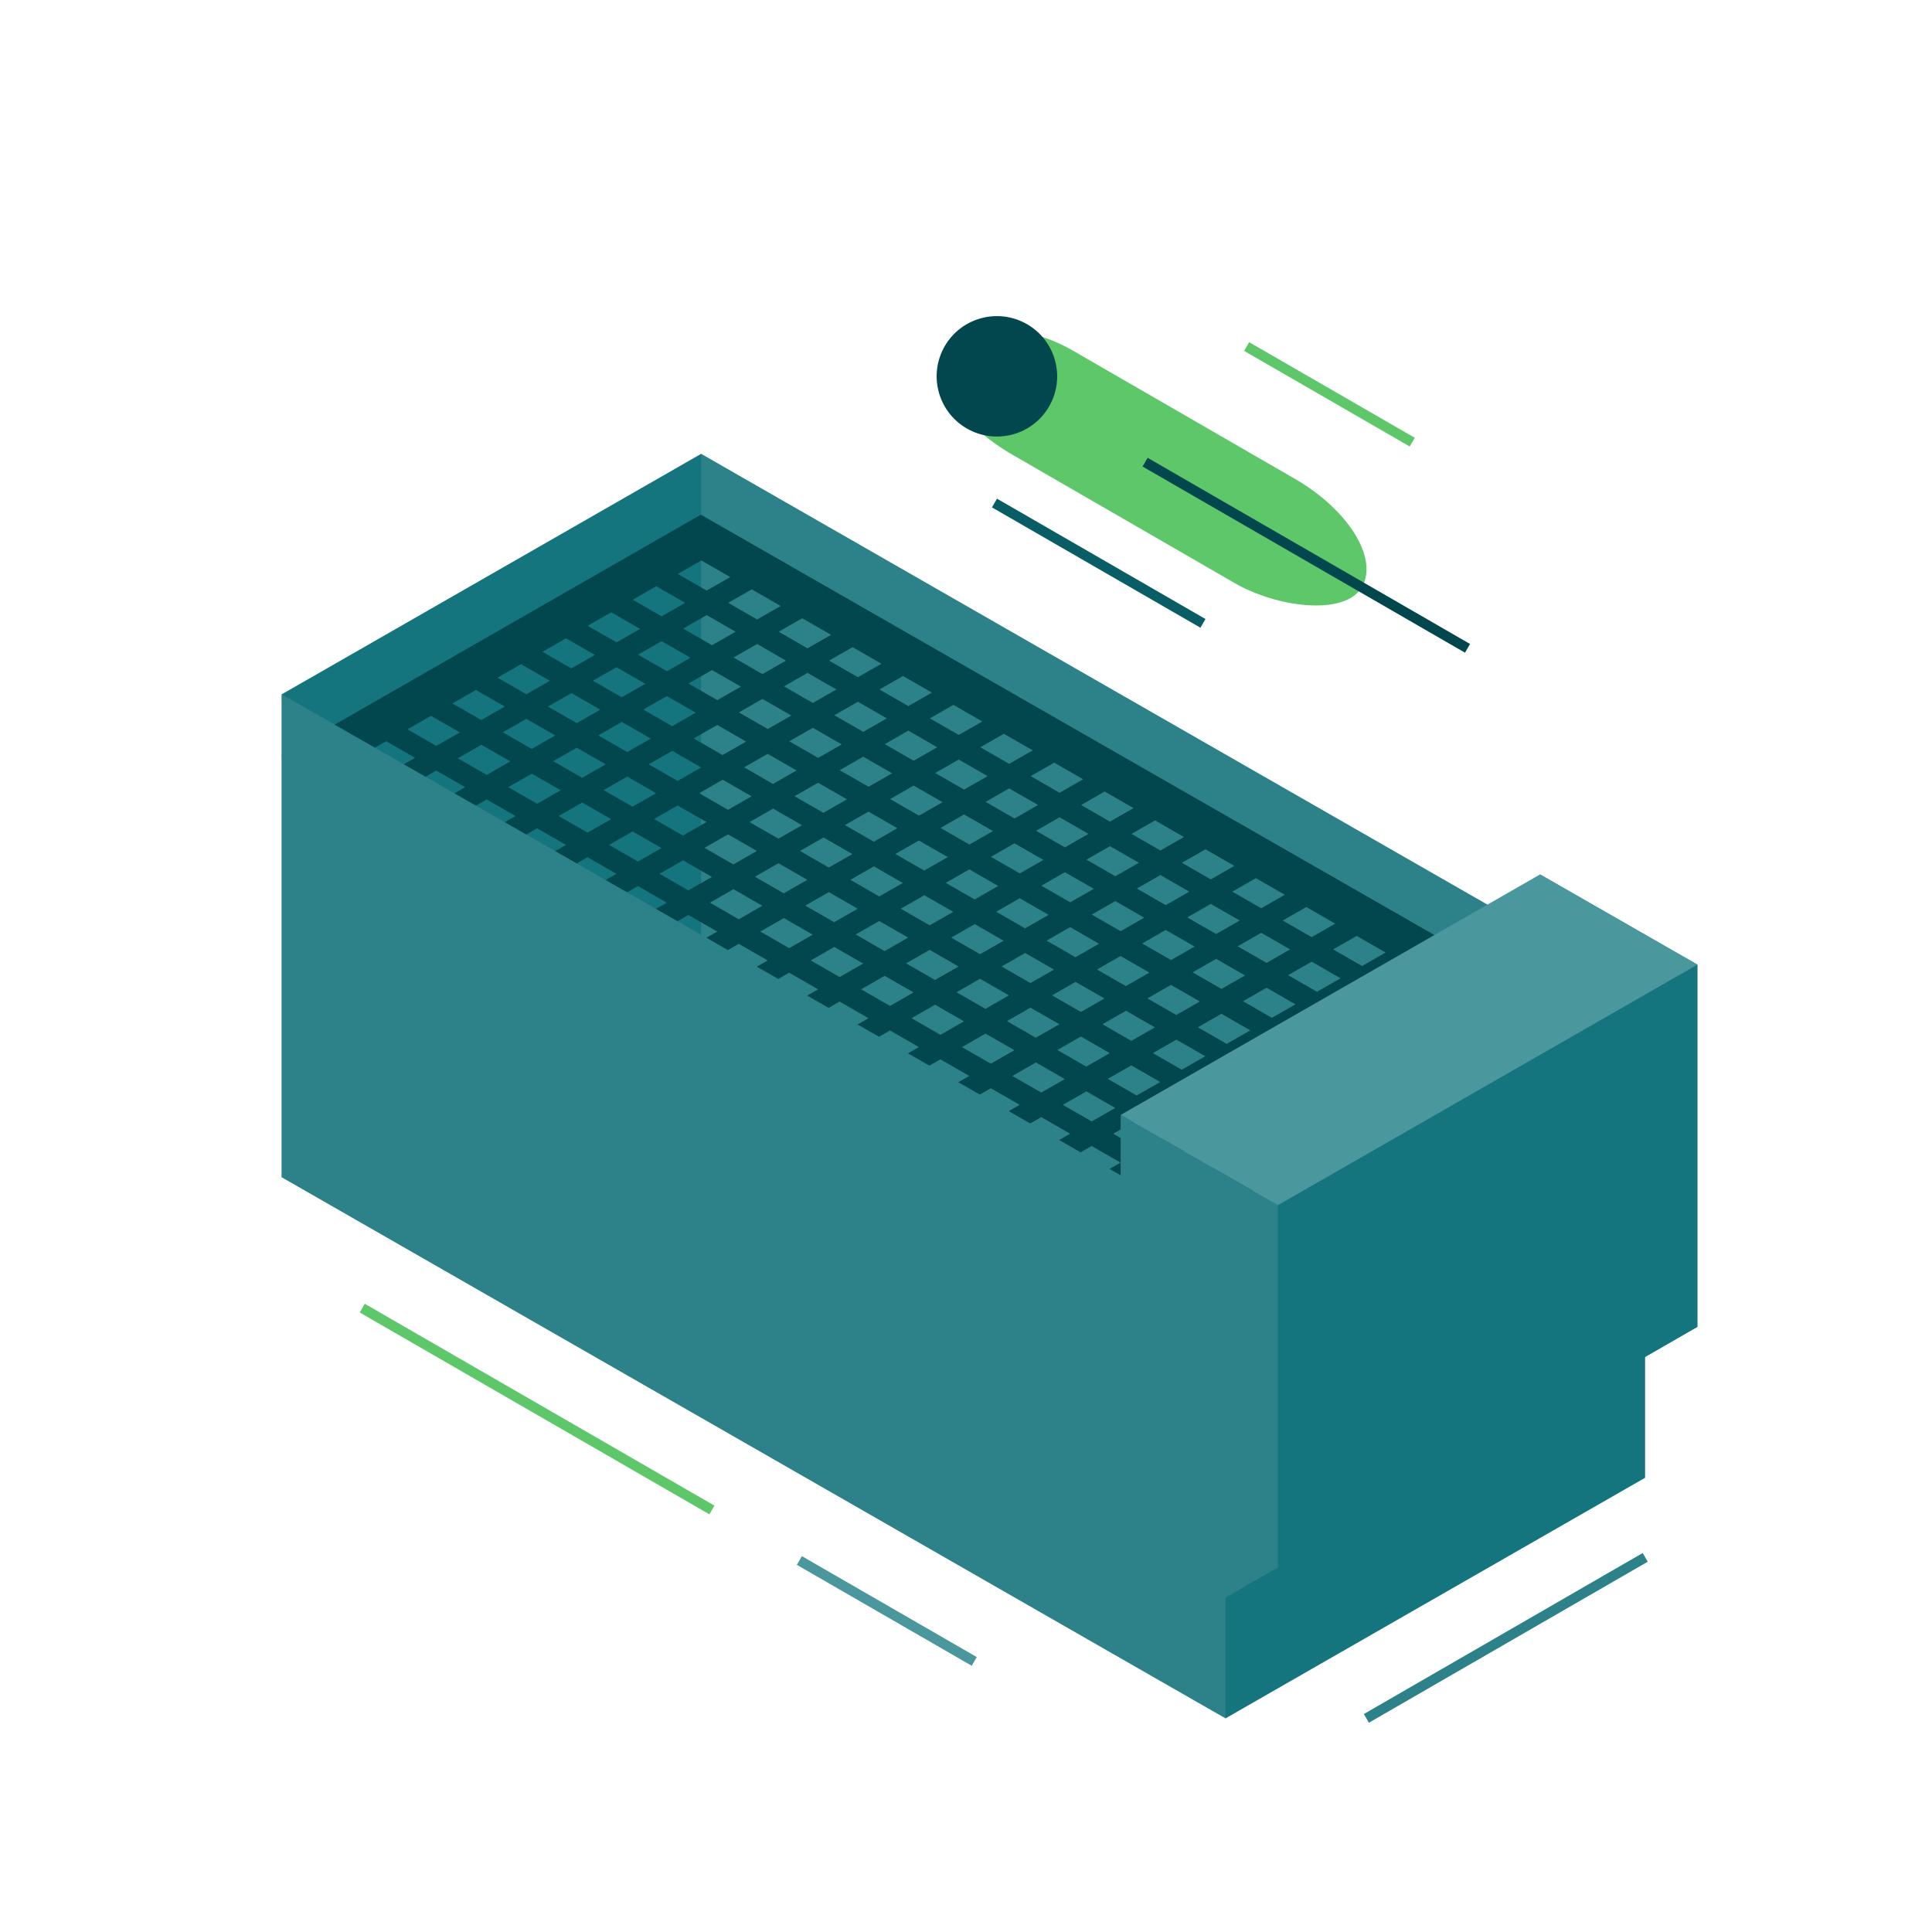
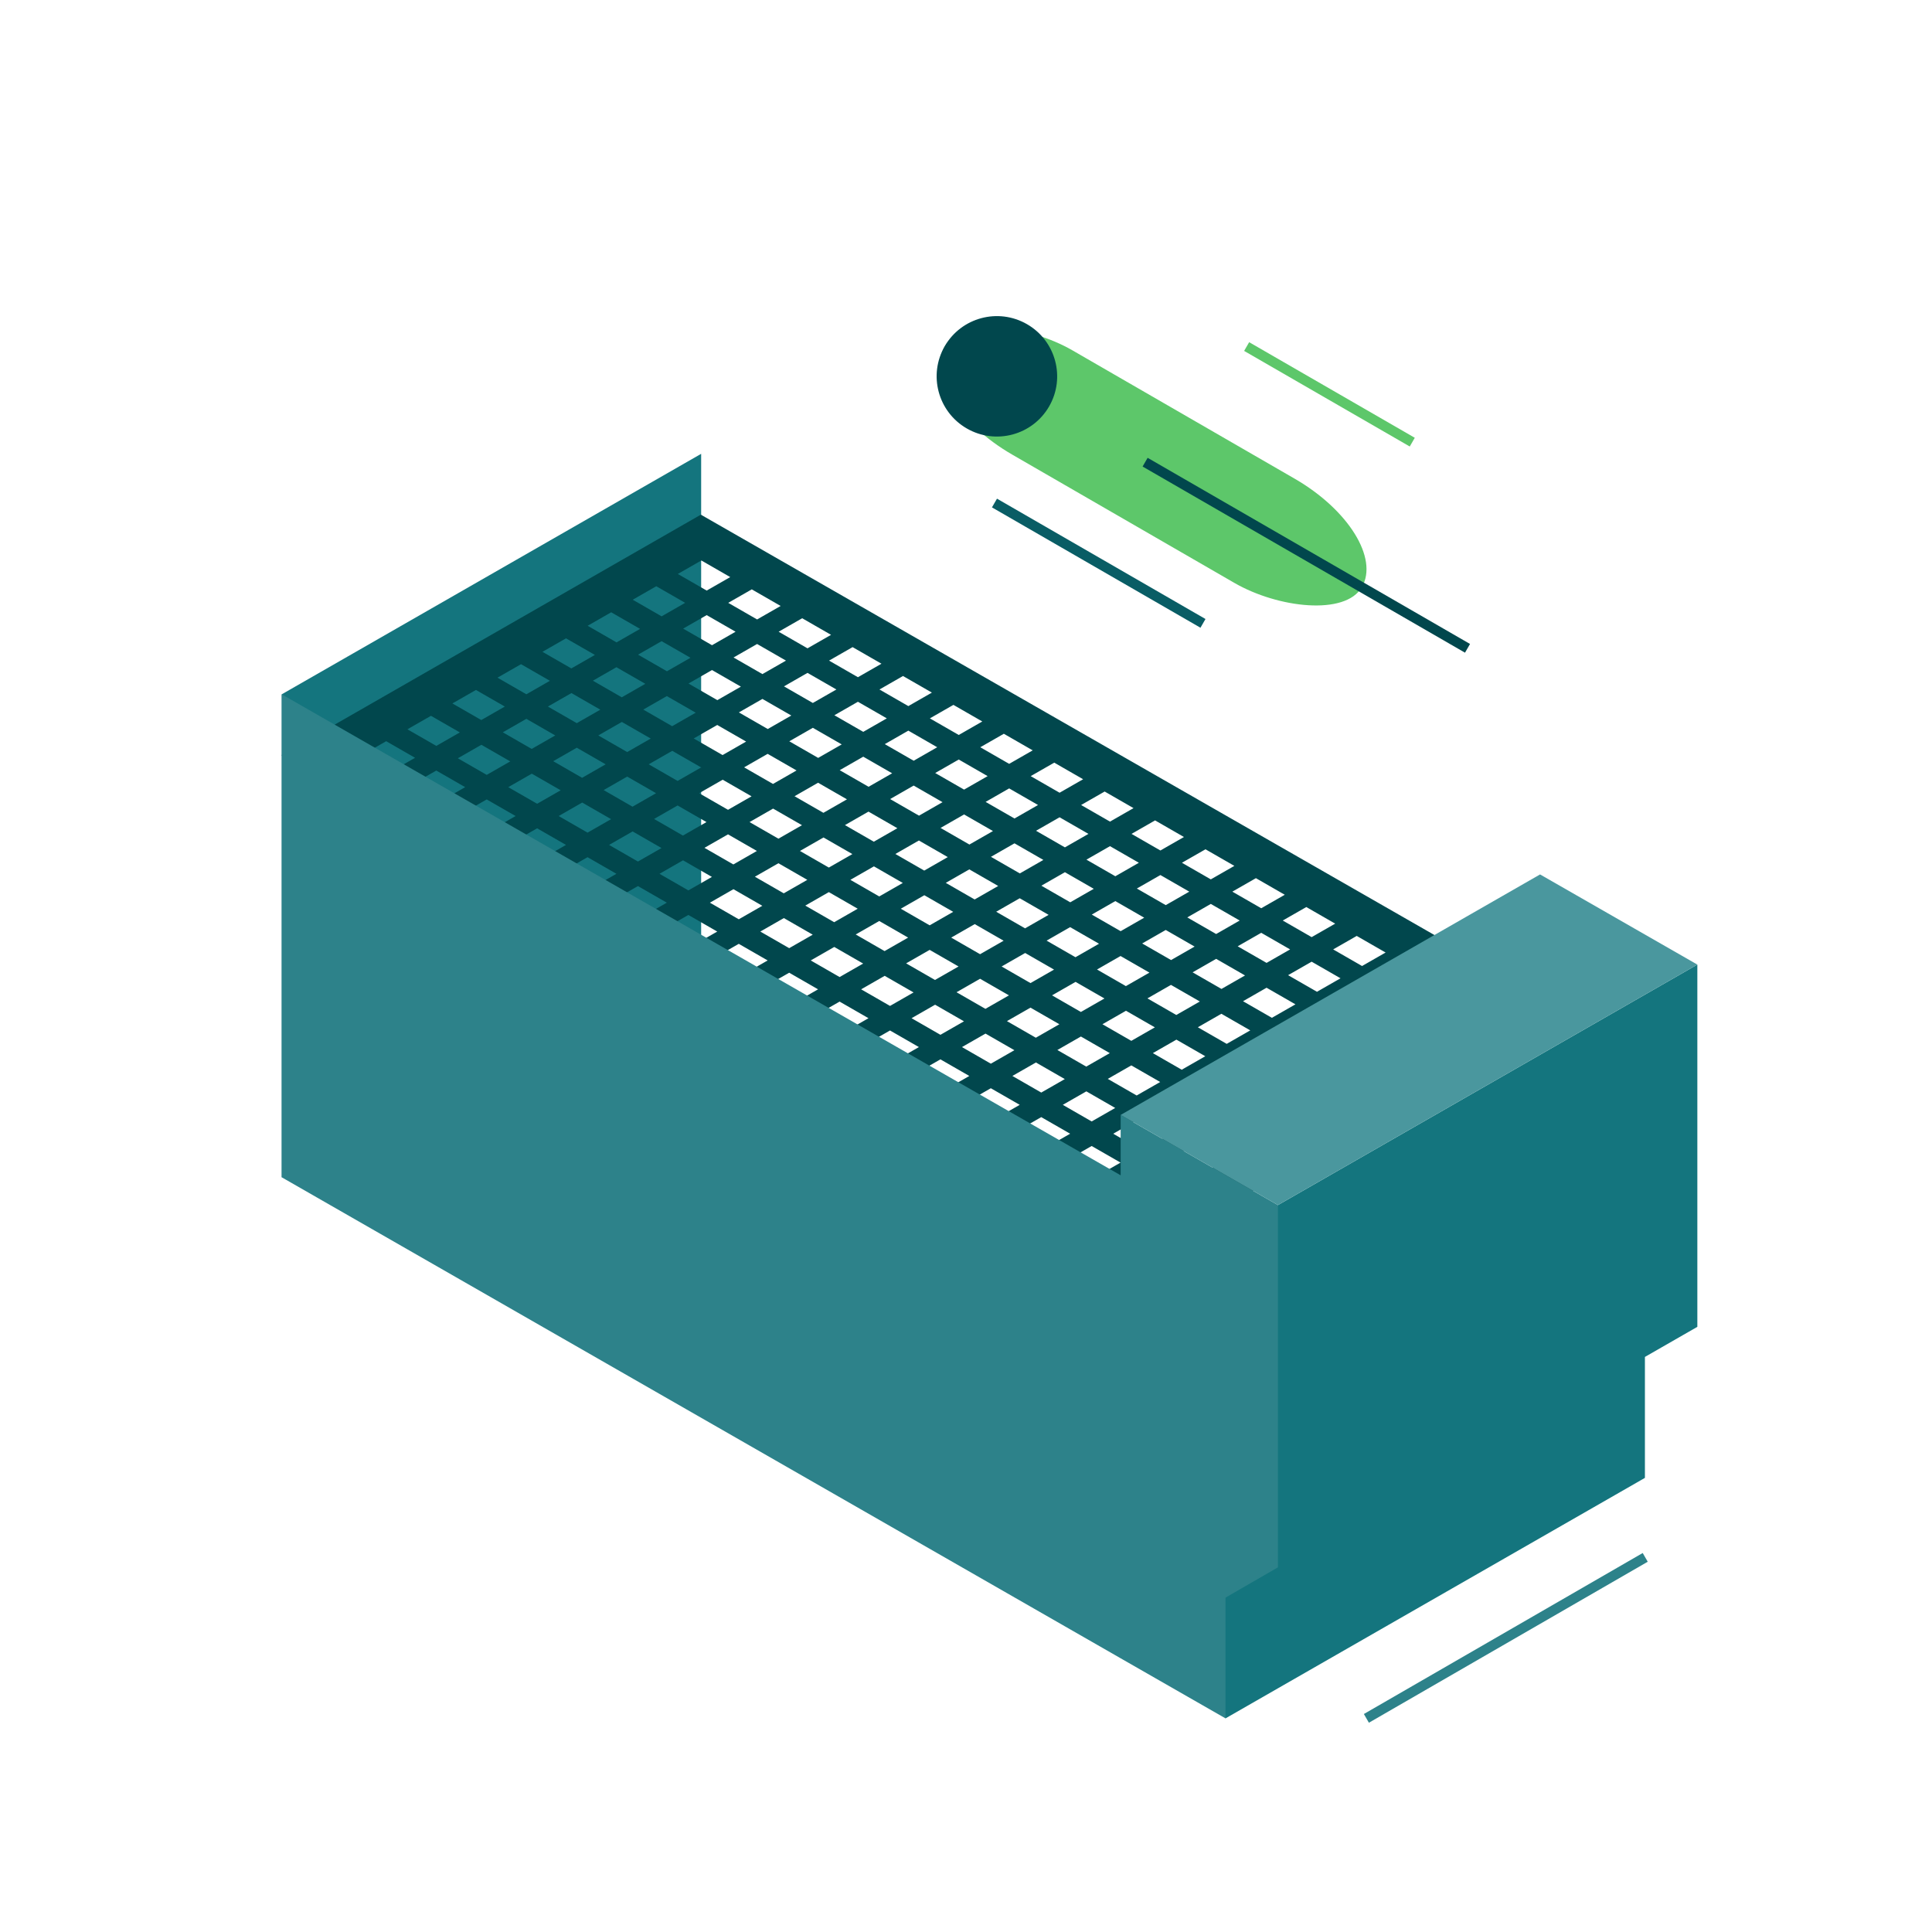
<svg xmlns="http://www.w3.org/2000/svg" xml:space="preserve" width="192px" height="192px" version="1.1" style="shape-rendering:geometricPrecision; text-rendering:geometricPrecision; image-rendering:optimizeQuality; fill-rule:evenodd; clip-rule:evenodd" viewBox="0 0 19200 19200">
  <defs>
    <style type="text/css">
   
    .str1 {stroke:#01474D;stroke-width:100.006}
    .str0 {stroke:#095D65;stroke-width:100.006}
    .str3 {stroke:#2D828A;stroke-width:100.006}
    .str4 {stroke:#4A979E;stroke-width:100.006}
    .str2 {stroke:#5DC76A;stroke-width:100.006}
    .fil4 {fill:none}
    .fil2 {fill:#01474D}
    .fil1 {fill:#14757E}
    .fil0 {fill:#2D828A}
    .fil3 {fill:#4A979E}
    .fil5 {fill:#5DC76A}
   
  </style>
  </defs>
  <g id="Vrstva_x0020_1">
-     <polygon class="fil0" points="6968,4510 15305,9290 15305,8690 16868,9586 16868,13186 16347,13487 16347,14687 15305,14090 6100,10700 6200,7400 " />
    <polygon class="fil1" points="2800,11700 6968,9310 6968,4510 2800,6900 " />
    <polygon class="fil1" points="16347,13485 16868,13186 16868,9586 12700,11976 10800,14700 12179,17077 16347,14687 " />
-     <path class="fil2" d="M3604 7500l287 165 234 -134 -287 -165 -234 134zm3132 -1796l287 165 234 -134 -287 -165 -234 134zm501 287l287 165 234 -134 -287 -165 -234 134zm501 287l287 165 234 -134 -287 -165 -234 134zm501 287l287 165 234 -134 -287 -165 -234 134zm501 287l287 165 234 -134 -287 -165 -234 134zm501 287l287 165 234 -134 -287 -165 -234 134zm501 287l287 165 234 -134 -287 -165 -234 134zm501 287l287 165 234 -134 -287 -165 -234 134zm501 287l287 165 234 -134 -287 -165 -234 134zm501 287l287 165 234 -134 -287 -165 -234 134zm501 287l287 165 234 -134 -287 -165 -234 134zm501 287l287 165 234 -134 -287 -165 -234 134zm501 287l287 165 234 -134 -287 -165 -234 134zm501 287l287 165 234 -134 -287 -165 -234 134zm501 287l287 165 234 -134 -287 -165 -234 134zm501 287l287 165 234 -134 -287 -165 -234 134zm73 287l-287 -165 -234 134 287 165 234 -134zm-501 -287l-287 -165 -234 134 287 165 234 -134zm-501 -287l-287 -165 -234 134 287 165 234 -134zm-501 -287l-287 -165 -234 134 287 165 234 -134zm-501 -287l-287 -165 -234 134 287 165 234 -134zm-501 -287l-287 -165 -234 134 287 165 234 -134zm-501 -287l-287 -165 -234 134 287 165 234 -134zm-501 -287l-287 -165 -234 134 287 165 234 -134zm-501 -287l-287 -165 -234 134 287 165 234 -134zm-501 -287l-287 -165 -234 134 287 165 234 -134zm-501 -287l-287 -165 -234 134 287 165 234 -134zm-501 -287l-287 -165 -234 134 287 165 234 -134zm-501 -287l-287 -165 -234 134 287 165 234 -134zm-501 -287l-287 -165 -234 134 287 165 234 -134zm-501 -287l-287 -165 -234 134 287 165 234 -134zm-501 -287l-287 -165 -234 134 287 165 234 -134zm7067 4564l-287 -165 -234 134 287 165 234 -134zm-501 -287l-287 -165 -234 134 287 165 234 -134zm-501 -287l-287 -165 -234 134 287 165 234 -134zm-501 -287l-287 -165 -234 134 287 165 234 -134zm-501 -287l-287 -165 -234 134 287 165 234 -134zm-501 -287l-287 -165 -234 134 287 165 234 -134zm-501 -287l-287 -165 -234 134 287 165 234 -134zm-501 -287l-287 -165 -234 134 287 165 234 -134zm-501 -287l-287 -165 -234 134 287 165 234 -134zm-501 -287l-287 -165 -234 134 287 165 234 -134zm-501 -287l-287 -165 -234 134 287 165 234 -134zm-501 -287l-287 -165 -234 134 287 165 234 -134zm-501 -287l-287 -165 -234 134 287 165 234 -134zm-501 -287l-287 -165 -234 134 287 165 234 -134zm-501 -287l-287 -165 -234 134 287 165 234 -134zm-501 -287l-287 -165 -234 134 287 165 234 -134zm7066 4564l-287 -165 -234 134 287 165 234 -134zm-501 -287l-287 -165 -234 134 287 165 234 -134zm-501 -287l-287 -165 -234 134 287 165 234 -134zm-501 -287l-287 -165 -234 134 287 165 234 -134zm-501 -287l-287 -165 -234 134 287 165 234 -134zm-501 -287l-287 -165 -234 134 287 165 234 -134zm-501 -287l-287 -165 -234 134 287 165 234 -134zm-501 -287l-287 -165 -234 134 287 165 234 -134zm-501 -287l-287 -165 -234 134 287 165 234 -134zm-501 -287l-287 -165 -234 134 287 165 234 -134zm-501 -287l-287 -165 -234 134 287 165 234 -134zm-501 -287l-287 -165 -234 134 287 165 234 -134zm-501 -287l-287 -165 -234 134 287 165 234 -134zm-501 -287l-287 -165 -234 134 287 165 234 -134zm-501 -287l-287 -165 -234 134 287 165 234 -134zm-501 -287l-287 -165 -234 134 287 165 234 -134zm-968 226l287 165 234 -134 -287 -165 -234 134zm501 287l287 165 234 -134 -287 -165 -234 134zm501 287l287 165 234 -134 -287 -165 -234 134zm501 287l287 165 234 -134 -287 -165 -234 134zm501 287l287 165 234 -134 -287 -165 -234 134zm501 287l287 165 234 -134 -287 -165 -234 134zm501 287l287 165 234 -134 -287 -165 -234 134zm501 287l287 165 234 -134 -287 -165 -234 134zm501 287l287 165 234 -134 -287 -165 -234 134zm501 287l287 165 234 -134 -287 -165 -234 134zm501 287l287 165 234 -134 -287 -165 -234 134zm501 287l287 165 234 -134 -287 -165 -234 134zm501 287l287 165 234 -134 -287 -165 -234 134zm501 287l287 165 234 -134 -287 -165 -234 134zm501 287l287 165 234 -134 -287 -165 -234 134zm501 287l287 165 234 -134 -287 -165 -234 134zm73 287l-287 -165 -234 134 287 165 234 -134zm-501 -287l-287 -165 -234 134 287 165 234 -134zm-501 -287l-287 -165 -234 134 287 165 234 -134zm-501 -287l-287 -165 -234 134 287 165 234 -134zm-501 -287l-287 -165 -234 134 287 165 234 -134zm-501 -287l-287 -165 -234 134 287 165 234 -134zm-501 -287l-287 -165 -234 134 287 165 234 -134zm-501 -287l-287 -165 -234 134 287 165 234 -134zm-501 -287l-287 -165 -234 134 287 165 234 -134zm-501 -287l-287 -165 -234 134 287 165 234 -134zm-501 -287l-287 -165 -234 134 287 165 234 -134zm-501 -287l-287 -165 -234 134 287 165 234 -134zm-501 -287l-287 -165 -234 134 287 165 234 -134zm-501 -287l-287 -165 -234 134 287 165 234 -134zm-501 -287l-287 -165 -234 134 287 165 234 -134zm-501 -287l-287 -165 -234 134 287 165 234 -134zm-681 391l234 -134 -287 -165 -234 134 287 165zm214 123l287 165 234 -134 -287 -165 -234 134zm501 287l287 165 234 -134 -287 -165 -234 134zm501 287l287 165 234 -134 -287 -165 -234 134zm501 287l287 165 234 -134 -287 -165 -234 134zm501 287l287 165 234 -134 -287 -165 -234 134zm501 287l287 165 234 -134 -287 -165 -234 134zm501 287l287 165 234 -134 -287 -165 -234 134zm501 287l287 165 234 -134 -287 -165 -234 134zm501 287l287 165 234 -134 -287 -165 -234 134zm501 287l287 165 234 -134 -287 -165 -234 134zm501 287l287 165 234 -134 -287 -165 -234 134zm501 287l287 165 234 -134 -287 -165 -234 134zm501 287l287 165 234 -134 -287 -165 -234 134zm501 287l287 165 234 -134 -287 -165 -234 134zm501 287l287 165 234 -134 -287 -165 -234 134zm73 287l-287 -165 -234 134 287 165 234 -134zm-501 -287l-287 -165 -234 134 287 165 234 -134zm-501 -287l-287 -165 -234 134 287 165 234 -134zm-501 -287l-287 -165 -234 134 287 165 234 -134zm-501 -287l-287 -165 -234 134 287 165 234 -134zm-501 -287l-287 -165 -234 134 287 165 234 -134zm-501 -287l-287 -165 -234 134 287 165 234 -134zm-501 -287l-287 -165 -234 134 287 165 234 -134zm-501 -287l-287 -165 -234 134 287 165 234 -134zm-501 -287l-287 -165 -234 134 287 165 234 -134zm-501 -287l-287 -165 -234 134 287 165 234 -134zm-501 -287l-287 -165 -234 134 287 165 234 -134zm-501 -287l-287 -165 -234 134 287 165 234 -134zm-501 -287l-287 -165 -234 134 287 165 234 -134zm-501 -287l-287 -165 -234 134 287 165 234 -134zm-1826 -318l8607 4932 4168 -2390 -8607 -4932 -4168 2390z" />
+     <path class="fil2" d="M3604 7500l287 165 234 -134 -287 -165 -234 134zm3132 -1796l287 165 234 -134 -287 -165 -234 134zm501 287l287 165 234 -134 -287 -165 -234 134zm501 287l287 165 234 -134 -287 -165 -234 134zm501 287l287 165 234 -134 -287 -165 -234 134zm501 287l287 165 234 -134 -287 -165 -234 134zm501 287l287 165 234 -134 -287 -165 -234 134zm501 287l287 165 234 -134 -287 -165 -234 134zm501 287l287 165 234 -134 -287 -165 -234 134zm501 287l287 165 234 -134 -287 -165 -234 134zm501 287l287 165 234 -134 -287 -165 -234 134zm501 287l287 165 234 -134 -287 -165 -234 134zm501 287l287 165 234 -134 -287 -165 -234 134zm501 287l287 165 234 -134 -287 -165 -234 134zm501 287l287 165 234 -134 -287 -165 -234 134zm501 287l287 165 234 -134 -287 -165 -234 134zm501 287l287 165 234 -134 -287 -165 -234 134zm73 287l-287 -165 -234 134 287 165 234 -134zm-501 -287l-287 -165 -234 134 287 165 234 -134zm-501 -287l-287 -165 -234 134 287 165 234 -134zm-501 -287l-287 -165 -234 134 287 165 234 -134zm-501 -287l-287 -165 -234 134 287 165 234 -134zm-501 -287l-287 -165 -234 134 287 165 234 -134zm-501 -287l-287 -165 -234 134 287 165 234 -134zm-501 -287l-287 -165 -234 134 287 165 234 -134zm-501 -287l-287 -165 -234 134 287 165 234 -134zm-501 -287l-287 -165 -234 134 287 165 234 -134zm-501 -287l-287 -165 -234 134 287 165 234 -134zm-501 -287l-287 -165 -234 134 287 165 234 -134zm-501 -287l-287 -165 -234 134 287 165 234 -134zm-501 -287l-287 -165 -234 134 287 165 234 -134zm-501 -287l-287 -165 -234 134 287 165 234 -134zm-501 -287l-287 -165 -234 134 287 165 234 -134zm7067 4564l-287 -165 -234 134 287 165 234 -134zm-501 -287l-287 -165 -234 134 287 165 234 -134zm-501 -287l-287 -165 -234 134 287 165 234 -134zm-501 -287l-287 -165 -234 134 287 165 234 -134zm-501 -287l-287 -165 -234 134 287 165 234 -134zm-501 -287l-287 -165 -234 134 287 165 234 -134zm-501 -287l-287 -165 -234 134 287 165 234 -134zm-501 -287l-287 -165 -234 134 287 165 234 -134zm-501 -287l-287 -165 -234 134 287 165 234 -134zm-501 -287l-287 -165 -234 134 287 165 234 -134zm-501 -287l-287 -165 -234 134 287 165 234 -134zm-501 -287l-287 -165 -234 134 287 165 234 -134zm-501 -287l-287 -165 -234 134 287 165 234 -134zm-501 -287l-287 -165 -234 134 287 165 234 -134zm-501 -287l-287 -165 -234 134 287 165 234 -134zm-501 -287l-287 -165 -234 134 287 165 234 -134zm7066 4564l-287 -165 -234 134 287 165 234 -134zm-501 -287l-287 -165 -234 134 287 165 234 -134zm-501 -287l-287 -165 -234 134 287 165 234 -134zm-501 -287l-287 -165 -234 134 287 165 234 -134zm-501 -287l-287 -165 -234 134 287 165 234 -134zm-501 -287l-287 -165 -234 134 287 165 234 -134zm-501 -287l-287 -165 -234 134 287 165 234 -134zm-501 -287l-287 -165 -234 134 287 165 234 -134zm-501 -287l-287 -165 -234 134 287 165 234 -134zm-501 -287l-287 -165 -234 134 287 165 234 -134zm-501 -287l-287 -165 -234 134 287 165 234 -134zm-501 -287l-287 -165 -234 134 287 165 234 -134zm-501 -287l-287 -165 -234 134 287 165 234 -134zm-501 -287l-287 -165 -234 134 287 165 234 -134zm-501 -287l-287 -165 -234 134 287 165 234 -134zm-501 -287l-287 -165 -234 134 287 165 234 -134zm-968 226l287 165 234 -134 -287 -165 -234 134zm501 287l287 165 234 -134 -287 -165 -234 134zm501 287l287 165 234 -134 -287 -165 -234 134zm501 287l287 165 234 -134 -287 -165 -234 134zm501 287l287 165 234 -134 -287 -165 -234 134zm501 287l287 165 234 -134 -287 -165 -234 134zm501 287l287 165 234 -134 -287 -165 -234 134zm501 287l287 165 234 -134 -287 -165 -234 134zm501 287l287 165 234 -134 -287 -165 -234 134zm501 287l287 165 234 -134 -287 -165 -234 134zm501 287l287 165 234 -134 -287 -165 -234 134zm501 287l287 165 234 -134 -287 -165 -234 134zm501 287l287 165 234 -134 -287 -165 -234 134zm501 287l287 165 234 -134 -287 -165 -234 134zm501 287l287 165 234 -134 -287 -165 -234 134zm501 287l287 165 234 -134 -287 -165 -234 134zm73 287l-287 -165 -234 134 287 165 234 -134zm-501 -287l-287 -165 -234 134 287 165 234 -134zm-501 -287l-287 -165 -234 134 287 165 234 -134zm-501 -287l-287 -165 -234 134 287 165 234 -134zm-501 -287l-287 -165 -234 134 287 165 234 -134zm-501 -287l-287 -165 -234 134 287 165 234 -134zm-501 -287l-287 -165 -234 134 287 165 234 -134zm-501 -287l-287 -165 -234 134 287 165 234 -134zm-501 -287l-287 -165 -234 134 287 165 234 -134zm-501 -287l-287 -165 -234 134 287 165 234 -134zm-501 -287l-287 -165 -234 134 287 165 234 -134zm-501 -287l-287 -165 -234 134 287 165 234 -134zm-501 -287l-287 -165 -234 134 287 165 234 -134zm-501 -287l-287 -165 -234 134 287 165 234 -134zm-501 -287l-287 -165 -234 134 287 165 234 -134zm-501 -287l-287 -165 -234 134 287 165 234 -134zm-681 391l234 -134 -287 -165 -234 134 287 165zm214 123l287 165 234 -134 -287 -165 -234 134zm501 287l287 165 234 -134 -287 -165 -234 134zm501 287l287 165 234 -134 -287 -165 -234 134zm501 287l287 165 234 -134 -287 -165 -234 134zm501 287l287 165 234 -134 -287 -165 -234 134zm501 287l287 165 234 -134 -287 -165 -234 134zm501 287l287 165 234 -134 -287 -165 -234 134zm501 287l287 165 234 -134 -287 -165 -234 134zm501 287l287 165 234 -134 -287 -165 -234 134zm501 287l287 165 234 -134 -287 -165 -234 134zm501 287l287 165 234 -134 -287 -165 -234 134zm501 287l287 165 234 -134 -287 -165 -234 134zm501 287l287 165 234 -134 -287 -165 -234 134zm501 287l287 165 234 -134 -287 -165 -234 134zm501 287l287 165 234 -134 -287 -165 -234 134zm73 287l-287 -165 -234 134 287 165 234 -134zm-501 -287l-287 -165 -234 134 287 165 234 -134zm-501 -287l-287 -165 -234 134 287 165 234 -134zm-501 -287l-287 -165 -234 134 287 165 234 -134zm-501 -287l-287 -165 -234 134 287 165 234 -134zm-501 -287l-287 -165 -234 134 287 165 234 -134zm-501 -287l-287 -165 -234 134 287 165 234 -134zm-501 -287l-287 -165 -234 134 287 165 234 -134zm-501 -287l-287 -165 -234 134 287 165 234 -134zm-501 -287l-287 -165 -234 134 287 165 234 -134zm-501 -287l-287 -165 -234 134 287 165 234 -134zm-501 -287l-287 -165 -234 134 287 165 234 -134zm-501 -287l-287 -165 -234 134 287 165 234 -134zm-501 -287l-287 -165 -234 134 287 165 234 -134zm-501 -287l-287 -165 -234 134 287 165 234 -134zm-1826 -318l8607 4932 4168 -2390 -8607 -4932 -4168 2390" />
    <polygon class="fil0" points="2800,6900 11137,11680 11137,11080 12700,11976 12700,15576 12179,15877 12179,17077 11137,16480 2800,11700 " />
    <polygon class="fil3" points="12700,11976 16868,9586 15305,8690 11137,11080 " />
    <g id="_686038224">
      <line class="fil4 str0" x1="11955" y1="6195" x2="9883" y2="4999" />
      <rect class="fil5" transform="matrix(-0.997 1.727 -1.619 -0.935 13833.8 5315.96)" width="600" height="2560" rx="598" ry="598" />
      <ellipse class="fil2" transform="matrix(-0.754 1.305 -1.268 -0.732 9907.19 3739.94)" rx="397" ry="409" />
      <line class="fil4 str1" x1="14584" y1="6443" x2="11380" y2="4593" />
      <line class="fil4 str2" x1="14035" y1="4394" x2="12389" y2="3444" />
    </g>
-     <line class="fil4 str2" x1="7075" y1="15006" x2="3600" y2="13000" />
    <line class="fil4 str3" x1="13579" y1="17077" x2="16350" y2="15477" />
-     <line class="fil4 str4" x1="7944" y1="15508" x2="9682" y2="16511" />
  </g>
</svg>